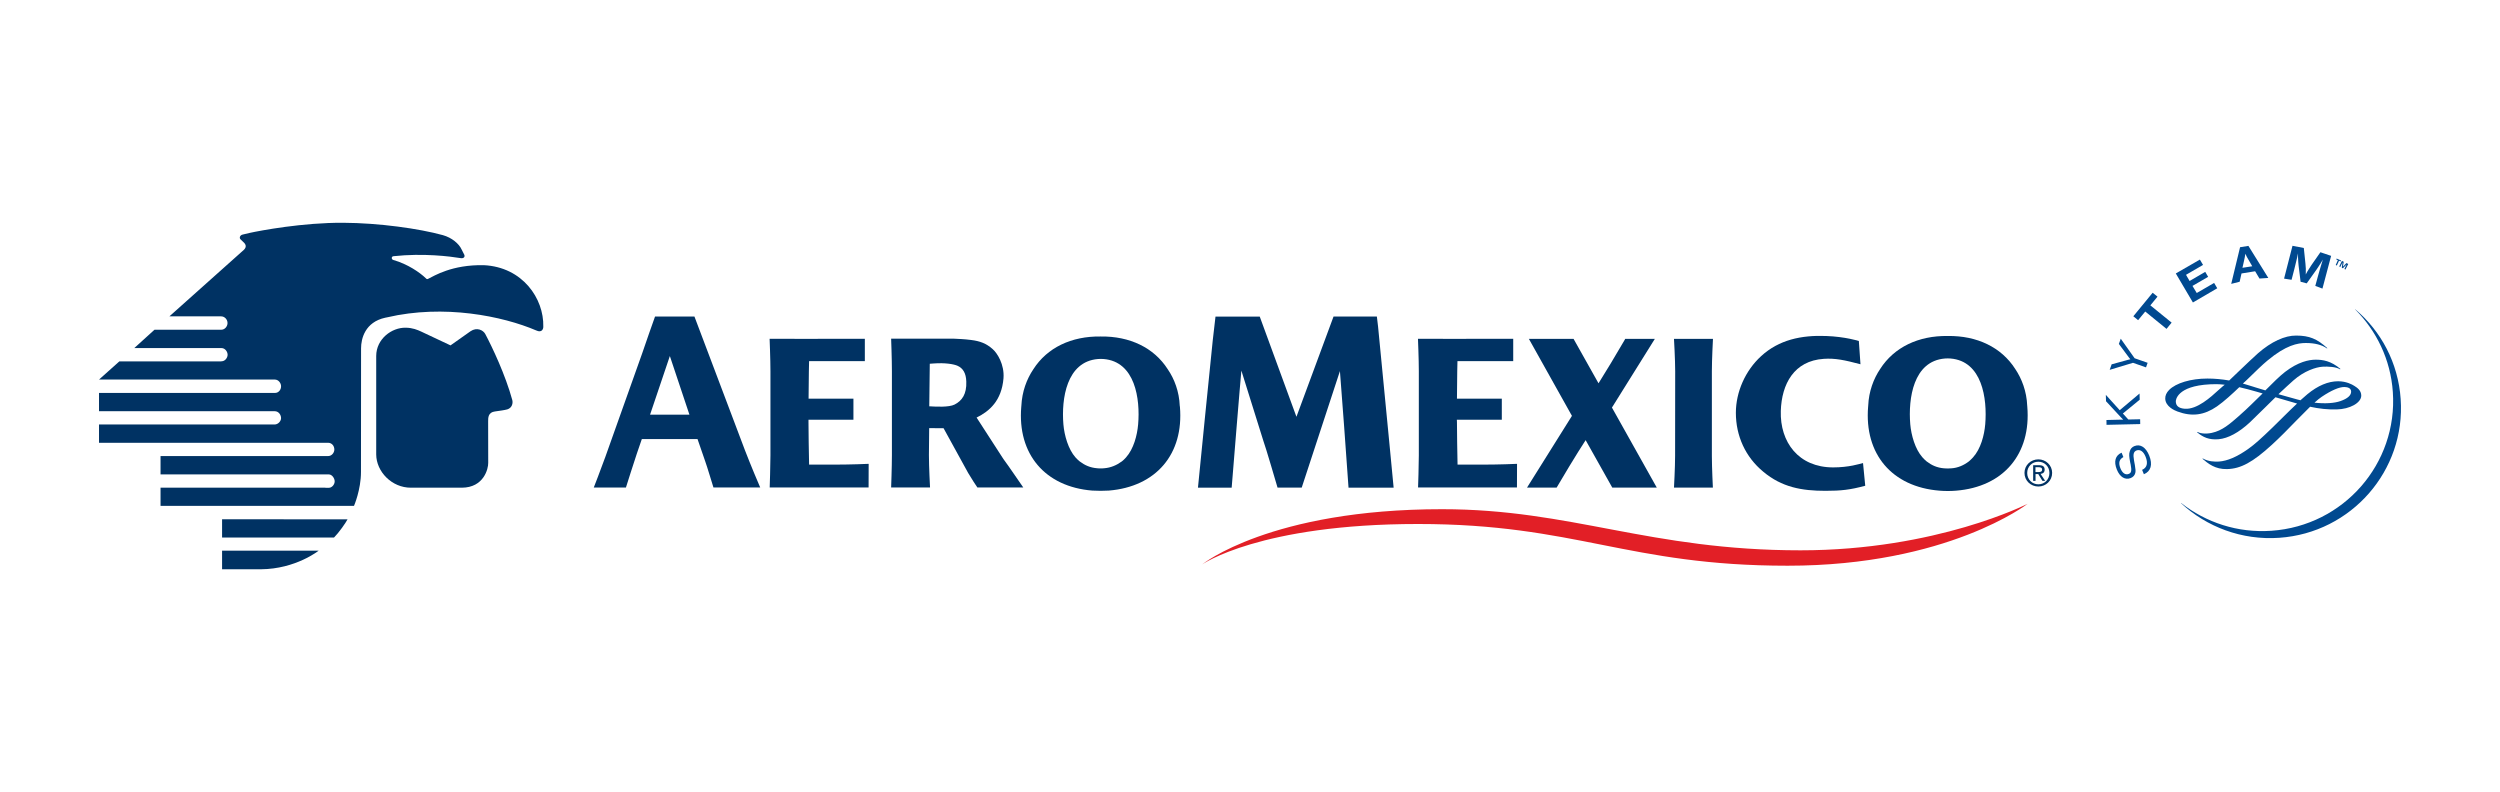
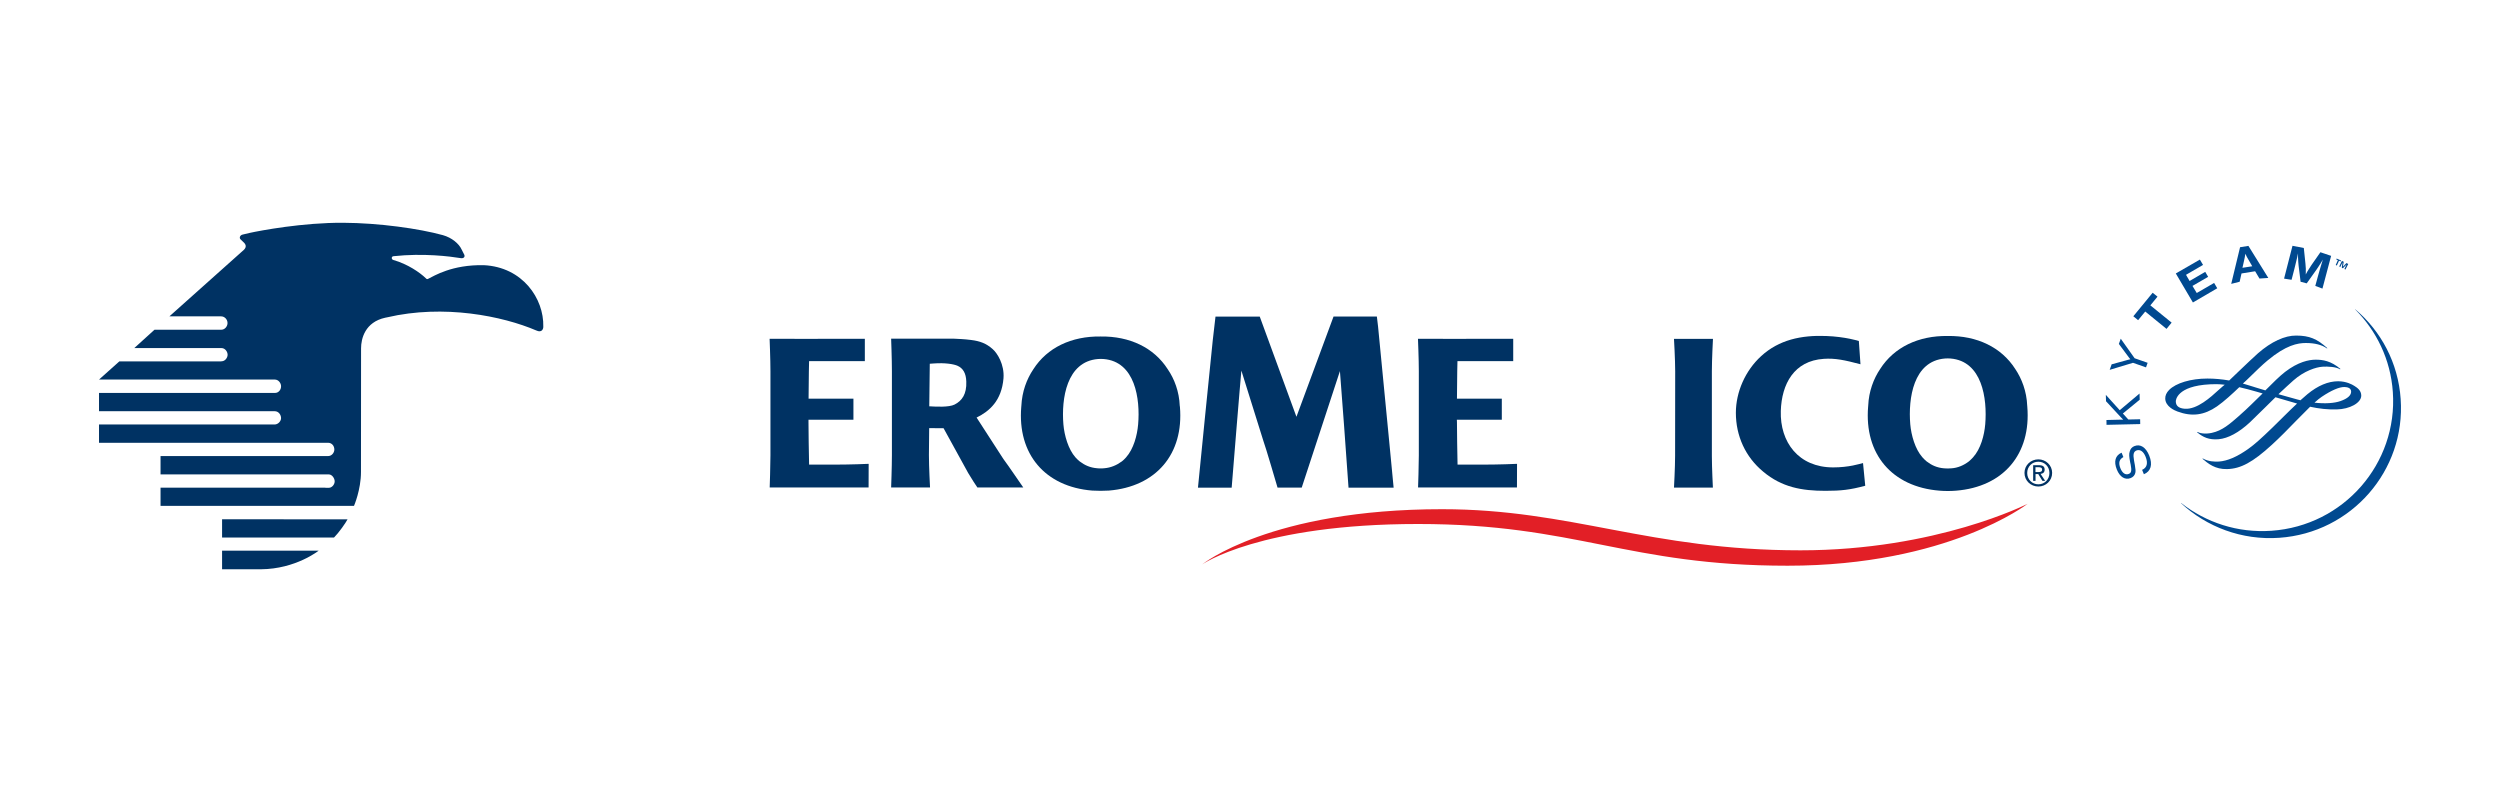
<svg xmlns="http://www.w3.org/2000/svg" width="202px" height="64px" viewBox="0 0 202 64" version="1.1">
  <title>aeromexico-logo-64px-v2</title>
  <g id="client-logobar---experiments" stroke="none" stroke-width="1" fill="none" fill-rule="evenodd">
    <g id="cx-client-logos" transform="translate(-158, -24)">
      <g id="aeromexico-logo-64px-v2" transform="translate(158, 24)">
        <rect id="64height-box" x="0" y="0" width="202" height="64" />
        <g id="aeromexico_logo" transform="translate(8, 18)" fill-rule="nonzero">
          <path d="M156.699,19.116 C156.094,19.116 155.578,19.581 155.578,20.21 C155.578,20.846 156.094,21.311 156.699,21.311 C157.304,21.311 157.813,20.846 157.813,20.21 C157.813,19.588 157.304,19.116 156.699,19.116 L156.699,19.116 Z M156.699,21.133 C156.197,21.133 155.798,20.743 155.798,20.217 C155.798,19.697 156.19,19.307 156.699,19.307 C157.201,19.307 157.593,19.697 157.593,20.217 C157.593,20.743 157.201,21.133 156.699,21.133 L156.699,21.133 Z" id="Shape" fill="#003263" />
          <path d="M156.878,20.292 C157.063,20.271 157.208,20.176 157.208,19.95 C157.208,19.697 157.063,19.588 156.761,19.588 L156.279,19.588 L156.279,20.853 L156.472,20.853 L156.472,20.306 L156.692,20.306 L157.029,20.853 L157.249,20.853 L156.878,20.292 L156.878,20.292 Z M156.465,20.142 L156.465,19.752 L156.726,19.752 C156.857,19.752 157.002,19.779 157.002,19.936 C157.002,20.128 156.857,20.142 156.692,20.142 L156.465,20.142 L156.465,20.142 Z" id="Shape" fill="#003263" />
-           <path d="M24.778,8.478 C25.342,8.485 25.72,8.649 26.036,8.793 C26.683,9.1 27.446,9.449 28.402,9.907 C28.402,9.914 29.935,8.82 30.018,8.765 C30.541,8.41 31.043,8.683 31.208,8.984 C31.778,10.057 32.838,12.293 33.395,14.33 C33.456,14.576 33.381,14.952 32.996,15.076 C32.776,15.137 32.391,15.192 31.992,15.246 C31.435,15.315 31.442,15.766 31.442,16.033 C31.442,16.368 31.448,18.617 31.448,19.389 C31.462,19.861 31.098,21.406 29.303,21.406 C29.186,21.406 25.19,21.406 25.204,21.406 C23.657,21.413 22.405,20.107 22.398,18.719 C22.398,17.81 22.398,11.466 22.398,10.755 C22.405,9.387 23.65,8.458 24.778,8.478 L24.778,8.478 Z" id="Path" fill="#003263" />
          <path d="M18.293,21.406 L4.972,21.406 L4.972,22.876 L20.603,22.876 C20.603,22.876 21.167,21.577 21.167,20.135 C21.167,20.059 21.174,10.146 21.174,10.146 C21.174,9.36 21.497,8.027 23.127,7.671 C23.175,7.664 23.217,7.651 23.265,7.644 C27.879,6.564 32.631,7.548 35.32,8.697 C35.802,8.929 35.912,8.546 35.898,8.382 C35.953,6.14 34.24,3.576 31.084,3.426 C28.512,3.378 27.088,4.287 26.573,4.54 C26.531,4.561 26.463,4.554 26.408,4.485 C25.933,4.02 24.929,3.33 23.787,3.009 C23.616,2.968 23.602,2.722 23.794,2.701 C26.222,2.441 28.347,2.715 29.234,2.858 C29.44,2.892 29.592,2.776 29.516,2.585 C29.454,2.441 29.399,2.38 29.296,2.154 C29.083,1.689 28.512,1.204 27.783,0.999 C25.871,0.472 22.625,0.014 19.73,0 C16.47,-0.02 13.039,0.629 12.165,0.821 C11.959,0.862 11.663,0.937 11.615,0.951 C11.381,0.999 11.319,1.224 11.43,1.334 C11.491,1.402 11.67,1.552 11.76,1.655 C11.87,1.792 11.918,1.976 11.711,2.181 L5.687,7.562 L9.813,7.562 L9.862,7.562 C10.13,7.555 10.384,7.794 10.384,8.102 C10.384,8.375 10.164,8.642 9.882,8.642 L9.848,8.642 L4.484,8.642 L2.847,10.126 L9.862,10.126 L9.903,10.126 C10.178,10.126 10.391,10.406 10.391,10.666 C10.391,10.905 10.185,11.192 9.903,11.192 L9.862,11.199 L1.644,11.199 L0,12.669 L14.167,12.669 L14.215,12.669 C14.497,12.669 14.71,12.956 14.71,13.202 C14.717,13.489 14.51,13.749 14.222,13.749 L14.18,13.749 L0,13.749 L0,15.226 L14.153,15.226 L14.194,15.226 C14.517,15.226 14.71,15.52 14.71,15.787 C14.71,16.033 14.469,16.299 14.187,16.299 L14.153,16.299 L0,16.299 L0,17.776 L18.472,17.776 L18.52,17.776 C18.829,17.783 19.022,18.049 19.015,18.337 C19.008,18.583 18.802,18.849 18.52,18.849 L18.478,18.849 L4.972,18.849 L4.972,20.333 L18.293,20.333 L18.575,20.333 C18.822,20.333 19.042,20.641 19.042,20.894 C19.042,21.147 18.822,21.413 18.575,21.413 L18.293,21.413 L18.293,21.406 Z" id="Path" fill="#003263" />
          <path d="M9.944,26.493 L9.944,27.997 C9.944,27.997 11.945,28.004 13.087,27.997 C15.9,27.976 17.749,26.493 17.749,26.493 L9.944,26.493 L9.944,26.493 Z" id="Path" fill="#003263" />
          <path d="M9.944,23.956 L9.944,25.433 L18.987,25.433 C19.407,25.009 19.936,24.244 20.081,23.963 L9.944,23.956 L9.944,23.956 Z" id="Path" fill="#003263" />
          <path d="M155.805,14.85 C155.805,14.823 155.798,14.802 155.798,14.768 C155.75,13.626 155.365,12.601 154.828,11.808 C153.707,10.057 151.74,9.114 149.375,9.148 C147.009,9.114 145.042,10.057 143.921,11.808 C143.385,12.601 143,13.626 142.952,14.768 C142.952,14.802 142.945,14.823 142.945,14.85 C142.622,18.685 144.87,21.338 148.708,21.646 C148.941,21.666 149.162,21.673 149.382,21.673 C149.602,21.673 149.829,21.666 150.056,21.646 C153.879,21.338 156.128,18.685 155.805,14.85 L155.805,14.85 Z M149.67,19.841 C149.567,19.848 149.471,19.854 149.375,19.854 C149.278,19.848 149.182,19.848 149.079,19.841 C148.515,19.793 148.075,19.595 147.669,19.28 C147.552,19.184 147.442,19.075 147.332,18.952 C146.741,18.289 146.425,17.161 146.349,16.279 C146.177,14.2 146.59,11.172 149.155,10.967 C149.223,10.96 149.285,10.96 149.347,10.96 C149.354,10.96 149.368,10.96 149.375,10.96 C149.388,10.96 149.395,10.96 149.402,10.96 C149.464,10.96 149.533,10.96 149.595,10.967 C152.16,11.172 152.579,14.2 152.407,16.279 C152.332,17.168 152.043,18.268 151.424,18.952 C151.314,19.075 151.197,19.184 151.087,19.28 C150.674,19.595 150.193,19.807 149.67,19.841 L149.67,19.841 Z" id="Shape" fill="#003263" />
          <path d="M130.319,11.999 C130.319,11.049 130.408,9.38 130.408,9.38 L130.408,9.38 L127.265,9.38 L127.258,9.38 C127.258,9.38 127.355,11.049 127.355,11.999 L127.348,18.836 C127.348,19.786 127.258,21.399 127.258,21.399 L127.265,21.399 L130.394,21.399 L130.401,21.399 C130.401,21.399 130.319,19.786 130.319,18.836 L130.319,11.999 L130.319,11.999 Z" id="Path" fill="#003263" />
          <path d="M111.957,19.54 C111.297,19.54 110.437,19.54 109.77,19.54 C109.743,18.33 109.729,17.168 109.722,16.108 L109.715,15.944 L109.715,15.944 C109.715,15.93 109.715,15.923 109.715,15.916 L113.346,15.916 L113.346,14.214 L109.722,14.214 C109.729,12.382 109.763,11.179 109.763,11.179 L114.268,11.179 L114.268,9.374 C111.125,9.387 106.572,9.374 106.572,9.374 C106.572,9.374 106.641,11.035 106.641,11.978 L106.641,18.802 C106.641,19.67 106.586,21.147 106.579,21.386 L114.57,21.386 L114.577,19.478 C114.584,19.485 113.009,19.54 111.957,19.54 L111.957,19.54 Z" id="Path" fill="#003263" />
          <path d="M59.561,19.54 C58.908,19.54 58.042,19.54 57.375,19.54 C57.347,18.33 57.333,17.168 57.326,16.108 L57.326,15.944 L57.326,15.944 C57.326,15.93 57.326,15.923 57.326,15.916 L60.957,15.916 L60.957,14.214 L57.333,14.214 C57.34,12.382 57.375,11.179 57.375,11.179 L61.879,11.179 L61.879,9.374 C58.729,9.387 54.184,9.374 54.184,9.374 C54.184,9.374 54.252,11.035 54.252,11.978 L54.252,18.802 C54.252,19.67 54.197,21.147 54.191,21.386 L62.182,21.386 L62.188,19.478 C62.188,19.485 60.614,19.54 59.561,19.54 L59.561,19.54 Z" id="Path" fill="#003263" />
-           <path d="M122.245,14.932 L125.711,9.38 L123.311,9.38 L123.29,9.435 C122.561,10.686 121.654,12.197 121.296,12.751 L121.159,12.97 L119.144,9.38 L115.533,9.38 L119.013,15.602 L115.382,21.399 L117.775,21.399 C119.322,18.767 120.12,17.564 120.12,17.564 L122.273,21.399 L125.869,21.399 L122.245,14.932 L122.245,14.932 Z" id="Path" fill="#003263" />
          <path d="M140.118,19.766 C137.319,19.766 135.813,17.721 135.889,15.205 C135.958,13.018 136.962,11.151 139.362,10.994 C140.283,10.932 141.033,11.09 142.326,11.432 L142.195,9.551 C142.195,9.551 141.102,9.203 139.534,9.148 C137.539,9.073 135.738,9.456 134.3,10.775 C133.021,11.944 132.258,13.674 132.258,15.356 C132.258,17.215 133.028,18.925 134.472,20.114 C135.972,21.372 137.581,21.659 139.499,21.659 C140.758,21.659 141.494,21.577 142.711,21.249 L142.532,19.41 C142.264,19.485 141.384,19.766 140.118,19.766 L140.118,19.766 Z" id="Path" fill="#003263" />
          <path d="M99.75,7.576 L103.251,7.576 L103.347,8.382 C104.131,16.409 104.606,21.406 104.606,21.406 L100.961,21.406 L100.603,16.429 L100.266,11.985 L97.179,21.399 C96.367,21.399 95.225,21.399 95.225,21.399 C95.225,21.399 94.249,18.056 94.07,17.591 L92.303,11.944 C92.303,11.944 92.028,15.089 91.924,16.429 C91.711,19.123 91.519,21.406 91.519,21.406 L88.795,21.406 C88.795,21.406 89.91,10.167 89.992,9.483 C90.075,8.779 90.212,7.582 90.212,7.582 L93.788,7.582 L96.752,15.677 L99.75,7.576 L99.75,7.576 Z" id="Path" fill="#003263" />
          <path d="M87.338,14.87 C87.338,14.843 87.331,14.816 87.324,14.788 C87.276,13.64 86.897,12.628 86.354,11.835 C85.24,10.092 83.28,9.155 80.928,9.189 C78.569,9.155 76.609,10.092 75.495,11.835 C74.959,12.628 74.581,13.64 74.526,14.788 C74.526,14.809 74.519,14.836 74.519,14.87 C74.196,18.685 76.438,21.331 80.254,21.639 C80.481,21.652 80.701,21.659 80.928,21.659 C81.148,21.659 81.368,21.652 81.595,21.639 C85.419,21.324 87.661,18.685 87.338,14.87 L87.338,14.87 Z M81.224,19.834 C81.128,19.848 81.024,19.848 80.935,19.848 C80.839,19.848 80.743,19.848 80.639,19.834 C80.075,19.786 79.642,19.588 79.236,19.28 C79.12,19.191 79.01,19.075 78.9,18.959 C78.315,18.302 77.999,17.181 77.923,16.292 C77.751,14.228 78.171,11.213 80.722,11.008 C80.784,11.008 80.853,11.001 80.914,11.001 C80.921,11.001 80.935,10.994 80.949,11.001 C80.956,10.994 80.969,11.001 80.976,11.001 C81.038,11.001 81.107,11.008 81.169,11.008 C83.72,11.213 84.14,14.228 83.961,16.292 C83.885,17.181 83.596,18.275 82.984,18.959 C82.874,19.082 82.764,19.191 82.647,19.28 C82.228,19.588 81.753,19.793 81.224,19.834 L81.224,19.834 Z" id="Shape" fill="#003263" />
-           <path d="M53.427,21.393 C53.317,21.147 52.671,19.622 52.196,18.391 L48.111,7.576 L44.927,7.576 C44.927,7.576 44.026,10.112 43.896,10.529 L40.911,18.918 C40.526,19.991 39.976,21.393 39.976,21.393 L42.575,21.393 C42.575,21.393 43.311,19.061 43.462,18.637 L43.861,17.475 L48.359,17.475 L48.971,19.246 C49.102,19.581 49.631,21.358 49.645,21.386 L53.427,21.386 L53.427,21.393 Z M44.522,15.513 L46.034,11.035 L46.124,10.768 L47.706,15.506 L44.522,15.506 L44.522,15.513 Z" id="Shape" fill="#003263" />
          <path d="M74.684,21.393 C73.934,20.319 73.652,19.875 73.075,19.089 L70.908,15.739 C71.954,15.226 72.93,14.371 73.082,12.573 C73.171,11.452 72.573,10.522 72.208,10.208 C71.686,9.743 71.177,9.558 70.455,9.469 C69.877,9.394 69.457,9.387 69.107,9.367 L64.004,9.367 C64.004,9.367 64.066,11.028 64.066,11.978 L64.066,18.774 C64.066,19.731 64.004,21.386 64.004,21.386 L67.147,21.386 C67.147,21.386 67.057,19.724 67.057,18.774 L67.078,16.593 C67.078,16.593 67.759,16.593 68.24,16.6 L70.228,20.217 C70.496,20.675 70.881,21.256 70.97,21.386 L74.684,21.386 L74.684,21.393 Z M69.134,14.686 C68.667,14.925 67.608,14.857 67.085,14.829 L67.126,11.39 L67.415,11.37 C68.378,11.295 69.079,11.425 69.368,11.555 C69.801,11.746 70.056,12.143 70.076,12.826 C70.118,13.845 69.726,14.385 69.134,14.686 L69.134,14.686 Z" id="Shape" fill="#003263" />
          <polygon id="Path" fill="#004990" points="180.899 3.022 180.768 2.961 180.802 2.892 181.16 3.05 181.126 3.125 180.995 3.063 180.816 3.453 180.727 3.412" />
          <polygon id="Path" fill="#004990" points="181.229 3.077 181.373 3.152 181.311 3.542 181.311 3.549 181.593 3.255 181.738 3.33 181.511 3.781 181.428 3.733 181.607 3.364 181.607 3.364 181.305 3.679 181.215 3.631 181.277 3.2 181.277 3.2 181.091 3.576 181.009 3.528" />
          <path d="M182.302,6.988 L182.295,7.001 C184.021,8.731 185.162,11.055 185.341,13.674 C185.747,19.465 181.36,24.483 175.535,24.886 C172.798,25.078 170.233,24.216 168.238,22.644 L168.225,22.657 C170.294,24.572 173.128,25.666 176.167,25.454 C181.992,25.05 186.38,20.025 185.974,14.241 C185.775,11.315 184.385,8.752 182.302,6.988 L182.302,6.988 Z" id="Path" fill="#004990" />
          <path d="M163.569,18.931 C163.232,19.116 163.156,19.396 163.328,19.834 C163.486,20.23 163.734,20.401 164.002,20.292 C164.215,20.21 164.25,20.025 164.16,19.547 L164.119,19.362 C164.03,18.897 164.016,18.692 164.078,18.494 C164.133,18.268 164.263,18.118 164.463,18.043 C164.944,17.851 165.391,18.145 165.659,18.815 C165.948,19.54 165.797,20.08 165.226,20.319 L165.082,19.964 C165.474,19.793 165.577,19.424 165.364,18.904 C165.192,18.473 164.917,18.289 164.628,18.398 C164.394,18.494 164.339,18.706 164.428,19.191 L164.463,19.396 L164.497,19.574 C164.559,19.936 164.566,20.066 164.532,20.217 C164.483,20.408 164.36,20.545 164.16,20.627 C163.713,20.805 163.28,20.545 163.039,19.936 C162.778,19.287 162.915,18.802 163.424,18.576 L163.569,18.931 L163.569,18.931 Z" id="Path" fill="#004990" />
          <polygon id="Path" fill="#004990" points="163.273 15.144 164.875 13.797 164.889 14.296 163.528 15.411 163.968 15.896 164.924 15.875 164.93 16.265 162.207 16.327 162.2 15.937 163.273 15.91 163.418 15.91 163.555 15.91 163.466 15.814 163.369 15.718 162.166 14.419 162.152 13.906" />
          <path d="M164.477,10.946 L165.529,11.315 L165.398,11.684 L164.346,11.315 L162.462,11.883 L162.62,11.438 L163.789,11.117 L163.933,11.076 C163.988,11.055 164.03,11.055 164.133,11.028 C164.043,10.919 164.016,10.891 163.926,10.762 L163.204,9.791 L163.356,9.367 L164.477,10.946 L164.477,10.946 Z" id="Path" fill="#004990" />
          <polygon id="Path" fill="#004990" points="166.326 5.969 165.749 6.673 167.468 8.068 167.055 8.574 165.336 7.172 164.759 7.87 164.373 7.555 165.934 5.654" />
          <polygon id="Path" fill="#004990" points="170.006 3.405 168.63 4.205 168.919 4.704 170.184 3.966 170.418 4.369 169.153 5.101 169.497 5.675 170.9 4.861 171.154 5.292 169.187 6.441 167.805 4.096 169.751 2.974" />
          <path d="M175.28,4.458 L174.565,4.506 L174.214,3.918 L173.114,4.096 L172.963,4.766 L172.282,4.937 L172.997,1.976 L173.671,1.867 L175.28,4.458 L175.28,4.458 Z M173.719,3.057 C173.568,2.81 173.513,2.701 173.424,2.503 C173.396,2.694 173.375,2.838 173.307,3.118 L173.19,3.638 L173.981,3.515 L173.719,3.057 L173.719,3.057 Z" id="Shape" fill="#004990" />
          <path d="M179.654,5.319 L179.076,5.101 L179.296,4.294 C179.324,4.198 179.358,4.068 179.406,3.904 C179.455,3.733 179.489,3.603 179.523,3.508 C179.558,3.398 179.592,3.282 179.627,3.166 L179.688,2.974 C179.53,3.248 179.461,3.344 179.317,3.569 C179.255,3.665 179.193,3.747 179.152,3.815 L178.382,4.896 L177.887,4.766 L177.728,3.474 C177.715,3.405 177.708,3.316 177.701,3.186 C177.694,3.015 177.68,2.886 177.68,2.797 C177.68,2.722 177.68,2.612 177.68,2.469 L177.612,2.797 C177.529,3.152 177.495,3.309 177.385,3.733 L177.158,4.608 L176.553,4.513 L177.233,1.86 L178.148,2.038 L178.279,3.289 C178.313,3.583 178.32,3.829 178.306,4.178 C178.409,3.979 178.444,3.911 178.567,3.727 C178.65,3.603 178.719,3.501 178.774,3.405 L179.489,2.38 L180.355,2.674 L179.654,5.319 L179.654,5.319 Z" id="Path" fill="#004990" />
          <path d="M174.448,10.543 C174.118,10.83 173.465,11.459 172.832,12.06 L172.117,12.744 C171.532,12.642 170.955,12.587 170.356,12.587 C169.029,12.587 167.812,12.949 167.262,13.51 C167.049,13.729 166.945,13.961 166.952,14.207 C166.966,14.843 167.702,15.164 167.929,15.246 C169.105,15.684 170.095,15.554 171.133,14.836 C171.704,14.44 172.399,13.797 172.935,13.284 C173.355,13.38 173.829,13.503 174.345,13.653 L174.82,13.79 C174.207,14.385 173.582,15.021 172.997,15.527 L172.956,15.568 C172.144,16.279 171.56,16.792 170.714,16.976 C170.116,17.106 169.696,16.983 169.559,16.901 C169.545,16.901 169.524,16.928 169.524,16.928 C170.013,17.332 170.48,17.557 171.271,17.489 C172.027,17.421 172.908,16.949 173.802,16.115 L175.012,14.932 L175.858,14.098 C175.858,14.105 177.57,14.597 177.57,14.597 C177.584,14.604 177.605,14.604 177.605,14.604 C177.584,14.604 176.546,15.629 176.546,15.629 L175.631,16.532 C174.696,17.434 174.187,17.899 173.644,18.282 C172.743,18.918 171.972,19.246 171.285,19.294 C170.934,19.314 170.425,19.294 169.999,19.048 C169.978,19.041 169.958,19.068 169.958,19.068 C170.418,19.458 170.982,19.93 171.952,19.902 C173.052,19.875 174.022,19.348 175.542,17.961 C176.236,17.332 176.917,16.627 177.529,15.998 L178.657,14.864 C179.4,15.028 180.06,15.096 180.796,15.082 C181.862,15.062 182.776,14.556 182.79,13.975 C182.797,13.544 182.446,13.318 182.233,13.182 C182.054,13.066 181.58,12.806 180.919,12.806 C180.122,12.806 179.283,13.154 178.437,13.852 L177.873,14.344 C177.88,14.337 177.667,14.289 177.667,14.289 L176.099,13.852 C176.559,13.421 176.951,13.052 177.309,12.737 C178.169,11.978 179.118,11.664 179.668,11.63 C180.074,11.602 180.775,11.637 181.071,11.842 C181.084,11.842 181.105,11.808 181.105,11.808 C180.335,11.151 179.668,11.062 179.111,11.062 C178.567,11.062 177.694,11.233 176.628,12.054 C176.195,12.389 175.631,12.949 175.04,13.544 C175.04,13.537 174.249,13.305 174.249,13.305 L174.056,13.243 L173.224,12.99 C173.245,12.99 173.699,12.546 173.699,12.546 C174.262,11.999 174.792,11.479 175.205,11.138 C176.711,9.88 177.653,9.715 178.313,9.715 C179.035,9.715 179.606,9.859 180.019,10.153 C180.032,10.153 180.046,10.126 180.046,10.126 C179.2,9.367 178.595,9.121 177.543,9.114 C176.621,9.1 175.521,9.606 174.448,10.543 L174.448,10.543 Z M168.534,15.028 C168.046,14.993 167.805,14.795 167.805,14.426 C167.805,14.378 167.839,13.189 170.57,13.052 C170.879,13.038 171.23,13.024 171.759,13.086 C171.739,13.086 171.45,13.346 171.45,13.346 L171.278,13.496 C170.625,14.098 169.524,15.096 168.534,15.028 L168.534,15.028 Z M179.592,14.064 C180.376,13.537 181.029,13.257 181.442,13.271 C181.683,13.277 181.972,13.353 181.972,13.647 C181.972,13.947 181.683,14.207 181.112,14.406 C180.617,14.583 179.847,14.631 179.008,14.535 C179.235,14.33 179.427,14.173 179.592,14.064 L179.592,14.064 Z" id="Shape" fill="#004990" />
          <path d="M89.132,27.607 C89.132,27.607 94.634,23.143 108.519,23.143 C118.979,23.143 125.25,26.466 137.484,26.466 C148.488,26.466 155.832,22.705 155.832,22.705 C155.832,22.705 149.382,27.71 136.439,27.71 C123.497,27.71 119.37,24.339 106.579,24.339 C93.788,24.339 89.132,27.607 89.132,27.607 Z" id="Path" fill="#E21F26" />
        </g>
      </g>
    </g>
  </g>
</svg>